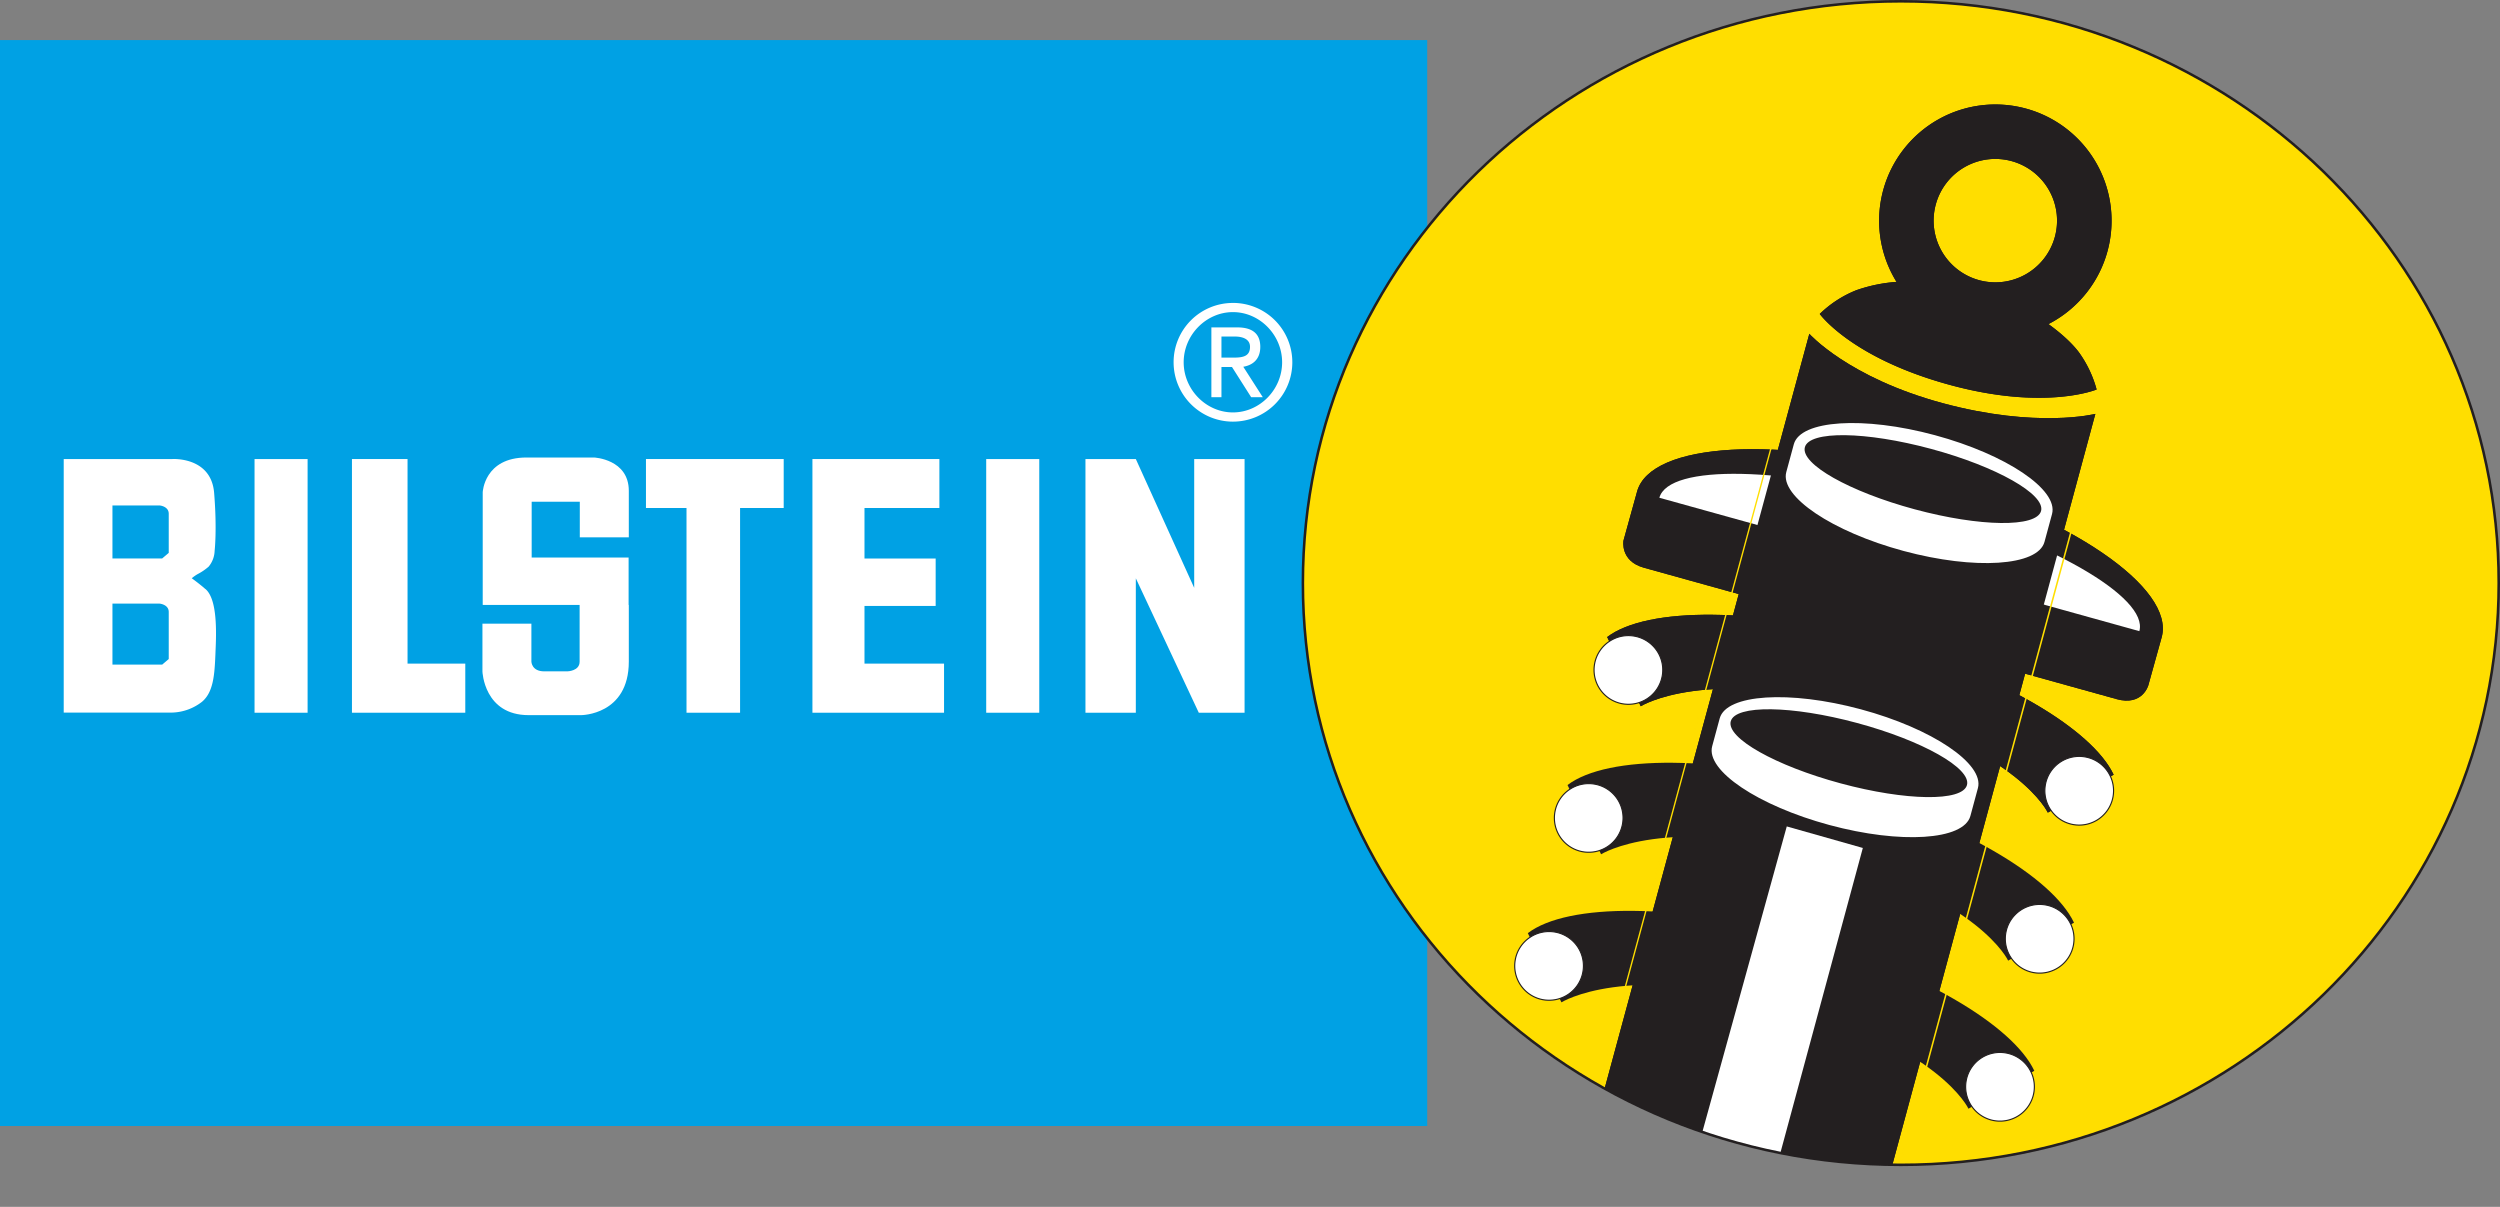
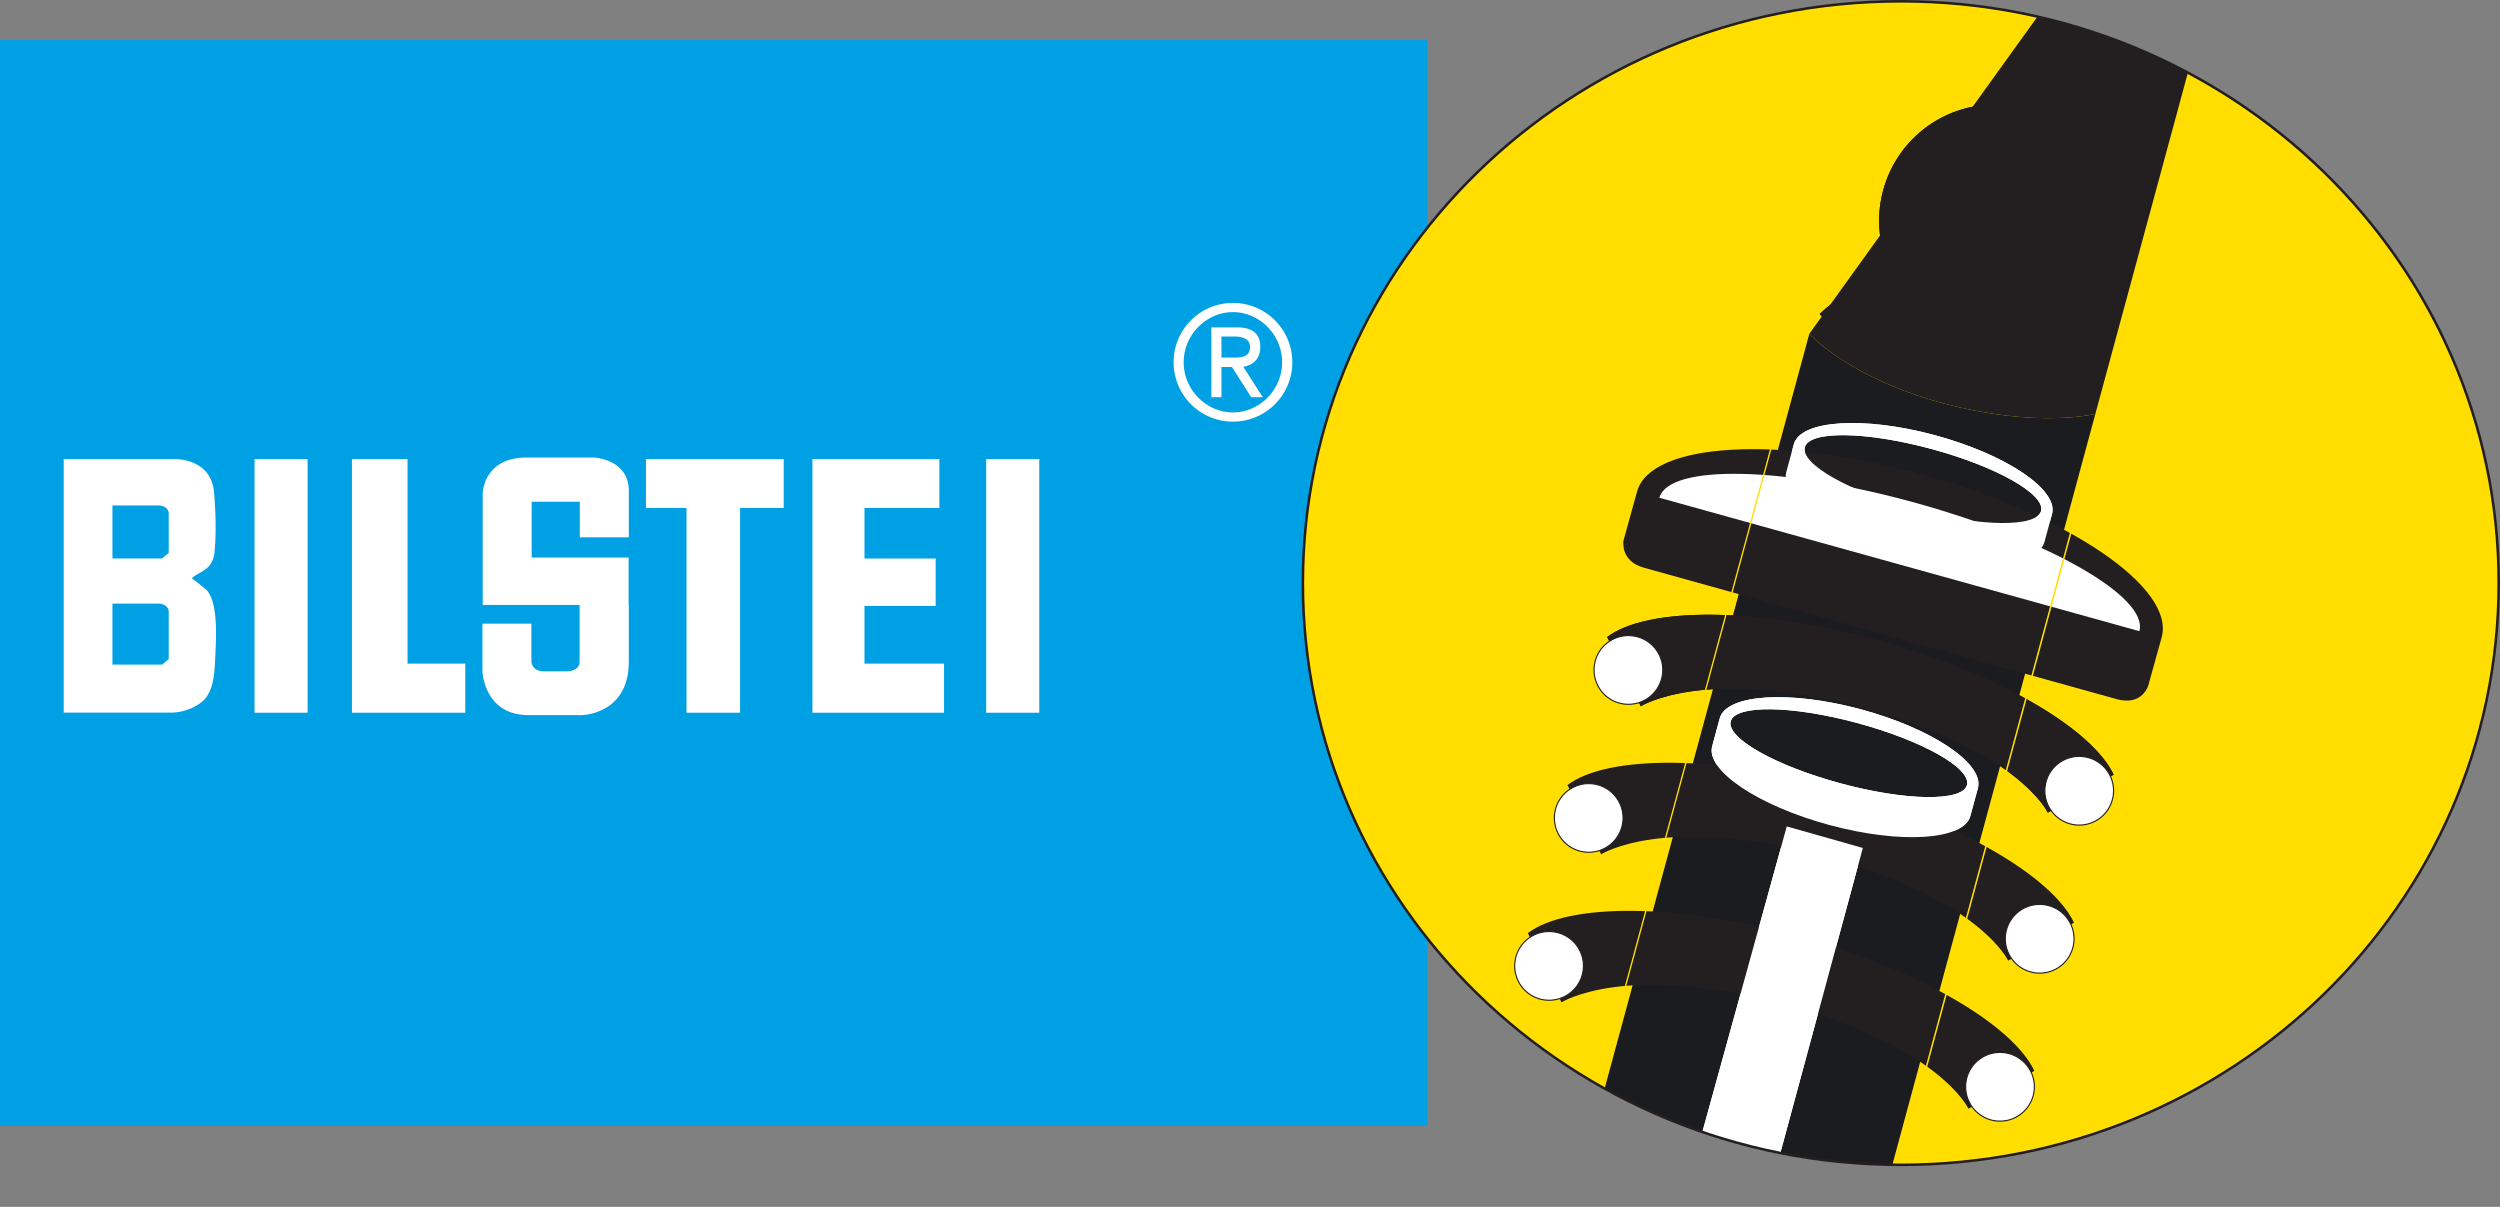
<svg xmlns="http://www.w3.org/2000/svg" viewBox="0 0 992.67 479.22">
  <rect x="0" y="0" width="992.67" height="479.22" fill="#808080" stroke="none" />
  <defs>
    <style>.cls-1,.cls-10,.cls-11,.cls-12,.cls-13,.cls-7,.cls-8{fill:none;}.cls-2{fill:#00a1e4;}.cls-3{fill:#fff;}.cls-4{fill:#ffde00;}.cls-5{clip-path:url(#clip-path);}.cls-6{fill:#1b1c20;}.cls-7,.cls-8{stroke:#ffdc00;}.cls-11,.cls-7{stroke-width:0.55px;}.cls-12,.cls-8{stroke-width:0.62px;}.cls-9{fill:#231f20;}.cls-10,.cls-13{stroke:#231f20;}.cls-10{stroke-width:0.45px;}.cls-11,.cls-12{stroke:#ffde00;}.cls-13{stroke-width:1.02px;}</style>
    <clipPath id="clip-path">
      <path class="cls-1" d="M517.33,231.52c0-127.58,106.29-231,237.42-231s237.41,103.42,237.41,231-106.29,231-237.41,231-237.42-103.41-237.42-231" />
    </clipPath>
  </defs>
  <title>bilsteinResurs 1</title>
  <g id="Lager_2" data-name="Lager 2">
    <g id="svg5860">
      <path id="path2577" class="cls-2" d="M0,447.1H566.7V15.91H0Z" />
      <path id="path2579" class="cls-3" d="M101.07,283h21.07V182.27H101.07Z" />
      <path id="path2581" class="cls-3" d="M391.59,283h21.07V182.27H391.59Z" />
      <path id="path2585" class="cls-3" d="M161.82,263.5V182.27H139.75V283h45V263.5H161.82" />
      <path id="path2589" class="cls-3" d="M311.18,182.27H256.49v19.44h16.1V283h21.27V201.71h17.32V182.27" />
      <path id="path2593" class="cls-3" d="M343.26,263.5V240.6h28.26V221.77H343.26V201.71H373V182.27H322.59V283h52.26V263.5h-31.6" />
-       <path id="path2597" class="cls-3" d="M474.18,182.27v51.15L451,182.27h-20V283h20V229.63L476,283h18.18V182.27h-20" />
      <path id="path2601" class="cls-3" d="M211.11,199.22v22.15H249.6V240.2h.08v22.49c0,21.27-18.92,21.27-18.92,21.27H209.9c-17.73,0-18.34-17.32-18.34-17.32v-19H211v15.09s.1,3.84,5.07,3.84h9.22s4.86-.09,4.86-3.84V240.2H191.67V195.43s.61-13.77,17.36-13.77h26.86s13.79.61,13.79,13.24v18.47H230.22V199.22H211.11" />
      <path id="path2605" class="cls-3" d="M67,219.53l-2.63,2.23H44.65V200.7H63.39S67,201,67,204Zm0,42.15L64.4,263.9H44.65V239.68H63.39S67,240,67,243Zm14.58-27.76c-2.58-2.27-5.44-4.31-5.44-4.31a16.09,16.09,0,0,1,2.3-1.63,21.81,21.81,0,0,0,4.42-3,10.33,10.33,0,0,0,2.36-6.25s1-8.44-.2-23.09c-1.22-14.38-16.61-13.37-16.61-13.37H25.3V282.94H68.45a20.18,20.18,0,0,0,11.74-4.27c5.07-4.24,5.07-12.34,5.47-22.07.49-11.81-.6-19.66-4.05-22.7" />
      <path id="path2609" class="cls-3" d="M489.56,163.76c10.65,0,19.53-9.07,19.53-19.91s-8.89-19.92-19.53-19.92S470,133,470,143.85,478.92,163.76,489.56,163.76Zm0-43.48A23.57,23.57,0,1,1,466,143.85,23.53,23.53,0,0,1,489.56,120.29ZM485,142h4.79c3.85,0,6.55-.57,6.55-4.29,0-2.89-2.58-4.09-6.17-4.09H485Zm-4-12h10.27c6.12,0,9.15,2.58,9.15,7.74s-3.28,7.31-6.75,7.89l7.75,12.09H496.8l-7.62-12H485v12h-4V130" />
      <path id="path2613" class="cls-4" d="M517.33,231.52c0-127.58,106.29-231,237.41-231s237.42,103.42,237.42,231-106.3,231-237.42,231-237.41-103.41-237.41-231" />
      <g class="cls-5">
        <g id="g2617">
          <g id="g2623">
-             <path id="path2625" class="cls-6" d="M840.36,277.59c10.43,2.9,12.69-5.53,12.69-5.53l5.28-19c5.43-19.57-36.77-48.42-94.3-64.4s-108.58-13.06-114,6.51l-5.4,19.49s-1.43,8.06,8,10.73,179.33,49.85,187.77,52.19" />
-           </g>
+             </g>
          <g id="g2627">
            <path id="path2629" class="cls-3" d="M658.88,197.64c3.74-13.46,49.42-12.51,102.07,2.12s92.27,37.39,88.52,50.85" />
          </g>
          <g id="g2631">
            <path id="path2633" class="cls-6" d="M718.42,132.53s15.46,17.43,53,27.56S832,164.34,832,164.34L748.6,472.84,635.85,437l82.57-304.45" />
          </g>
          <g id="g2635">
            <path id="path2637" class="cls-3" d="M709.45,328.14l30.22,8.56-35,129.43-29-15.67,33.8-122.33" />
          </g>
          <g id="g2639">
            <path id="path2641" class="cls-3" d="M785.37,312.92c2.6-9.64-18.2-23.66-46.52-31.29s-53.37-6-56,3.58l-3,11.1c-2.6,9.63,18.23,23.62,46.53,31.27s53.38,6.06,56-3.59ZM687.23,286.4c1.79-6.62,24.24-6.32,50.15.67s45.43,18,43.64,24.65-24.24,6.33-50.13-.66-45.45-18-43.67-24.66" />
          </g>
          <g id="g2643">
            <path id="path2645" class="cls-3" d="M814.8,204.09c2.6-9.65-18.23-23.65-46.53-31.3s-53.39-6-56,3.61l-3,11.07c-2.58,9.63,18.26,23.66,46.58,31.3s53.35,6,55.95-3.6Zm-98.15-26.51c1.79-6.64,24.22-6.33,50.13.66s45.44,18.06,43.66,24.66-24.22,6.33-50.14-.66-45.42-18-43.64-24.66" />
          </g>
          <g id="g2647">
            <path id="path2649" class="cls-7" d="M707,163.89,621.76,479.15" />
          </g>
          <g id="g2651">
            <path id="path2653" class="cls-8" d="M826.32,196.38,752.74,468.64" />
          </g>
          <g id="g2655">
            <path id="path2657" class="cls-6" d="M755.17,111.81a61.84,61.84,0,0,0-18.1,3.43,44.42,44.42,0,0,0-14.51,9.42s12.34,17.25,50.82,27.94,59.12,2.06,59.12,2.06a45.46,45.46,0,0,0-7.1-14.86c-5-6.6-13.73-12.28-13.73-12.28" />
          </g>
          <g id="g2659">
            <path id="path2661" class="cls-6" d="M798.84,64a24.5,24.5,0,1,0,17.05,30.16A24.5,24.5,0,0,0,798.84,64Zm37.91,36a46.15,46.15,0,1,1-32.1-56.83A46.14,46.14,0,0,1,836.75,100" />
          </g>
          <g id="g2663">
            <path id="path2665" class="cls-9" d="M840.36,277.59c10.43,2.9,12.69-5.53,12.69-5.53l5.28-19c5.43-19.57-36.77-48.42-94.3-64.4s-108.58-13.06-114,6.51l-5.4,19.49s-1.43,8.06,8,10.73,179.33,49.85,187.77,52.19" />
          </g>
          <g id="g2667">
            <path id="path2669" class="cls-3" d="M658.88,197.64c3.74-13.46,49.42-12.51,102.07,2.12s92.27,37.39,88.52,50.85" />
          </g>
          <g id="g2671">
            <path id="path2673" class="cls-6" d="M651.5,280.43s25.4-16.15,87.77.57,73.85,41.67,73.85,41.67l26.14-15.06c-8.63-18.23-45.57-40.06-92.86-53.2-48.49-13.49-92.41-13.51-108.25-1.46l13.34,27.48" />
          </g>
          <g id="g2675">
-             <path id="path2677" class="cls-9" d="M718.42,132.53s15.46,17.43,53,27.56S832,164.34,832,164.34L748.6,472.84,635.85,437l82.57-304.45" />
+             <path id="path2677" class="cls-9" d="M718.42,132.53s15.46,17.43,53,27.56S832,164.34,832,164.34l82.57-304.45" />
          </g>
          <g id="g2679">
            <path id="path2681" class="cls-9" d="M635.75,339.2s25.4-16.15,87.78.57,73.84,41.67,73.84,41.67l26.15-15.07c-8.63-18.22-45.58-40.05-92.86-53.19-48.49-13.49-92.4-13.51-108.25-1.47l13.33,27.49" />
          </g>
          <g id="g2683">
            <path id="path2685" class="cls-3" d="M644.23,327.26a13.63,13.63,0,1,1-10.84-15.87,13.61,13.61,0,0,1,10.84,15.87" />
          </g>
          <g id="g2687">
            <path id="path2689" class="cls-10" d="M644.23,327.26a13.63,13.63,0,1,1-10.84-15.87A13.61,13.61,0,0,1,644.23,327.26Z" />
          </g>
          <g id="g2691">
            <path id="path2693" class="cls-3" d="M823.3,375.22a13.64,13.64,0,1,1-10.86-15.86,13.62,13.62,0,0,1,10.86,15.86" />
          </g>
          <g id="g2695">
            <path id="path2697" class="cls-10" d="M823.3,375.22a13.64,13.64,0,1,1-10.86-15.86A13.62,13.62,0,0,1,823.3,375.22Z" />
          </g>
          <g id="g2699">
            <path id="path2701" class="cls-9" d="M620,398s25.39-16.15,87.77.58,73.84,41.66,73.84,41.66l26.15-15.06c-8.64-18.23-45.58-40.06-92.86-53.2-48.49-13.48-92.41-13.51-108.25-1.46L620,398" />
          </g>
          <g id="g2703">
            <path id="path2705" class="cls-3" d="M628.5,386a13.64,13.64,0,1,1-10.84-15.87A13.62,13.62,0,0,1,628.5,386" />
          </g>
          <g id="g2707">
            <path id="path2709" class="cls-10" d="M628.5,386a13.64,13.64,0,1,1-10.84-15.87A13.62,13.62,0,0,1,628.5,386Z" />
          </g>
          <g id="g2711">
            <path id="path2713" class="cls-3" d="M807.55,434a13.64,13.64,0,1,1-10.85-15.87A13.62,13.62,0,0,1,807.55,434" />
          </g>
          <g id="g2715">
            <path id="path2717" class="cls-10" d="M807.55,434a13.64,13.64,0,1,1-10.85-15.87A13.62,13.62,0,0,1,807.55,434Z" />
          </g>
          <g id="g2719">
            <path id="path2721" class="cls-3" d="M709.45,328.14l30.22,8.56-35,129.43-29-15.67,33.8-122.33" />
          </g>
          <g id="g2723">
            <path id="path2725" class="cls-9" d="M651.5,280.43s25.4-16.15,87.77.57,73.85,41.67,73.85,41.67l26.14-15.06c-8.63-18.23-45.57-40.06-92.86-53.2-48.49-13.49-92.41-13.51-108.25-1.46l13.34,27.48" />
          </g>
          <g id="g2727">
            <path id="path2729" class="cls-3" d="M660,268.49a13.64,13.64,0,1,1-10.84-15.87A13.62,13.62,0,0,1,660,268.49" />
          </g>
          <g id="g2731">
            <path id="path2733" class="cls-10" d="M660,268.49a13.64,13.64,0,1,1-10.84-15.87A13.62,13.62,0,0,1,660,268.49Z" />
          </g>
          <g id="g2735">
            <path id="path2737" class="cls-3" d="M839,316.45a13.64,13.64,0,1,1-10.86-15.87A13.62,13.62,0,0,1,839,316.45" />
          </g>
          <g id="g2739">
            <path id="path2741" class="cls-10" d="M839,316.45a13.64,13.64,0,1,1-10.86-15.87A13.62,13.62,0,0,1,839,316.45Z" />
          </g>
          <g id="g2743">
            <path id="path2745" class="cls-3" d="M785.37,312.92c2.6-9.64-18.2-23.66-46.52-31.29s-53.37-6-56,3.58l-3,11.1c-2.6,9.63,18.23,23.62,46.53,31.27s53.38,6.06,56-3.59ZM687.23,286.4c1.79-6.62,24.24-6.32,50.15.67s45.43,18,43.64,24.65-24.24,6.33-50.13-.66-45.45-18-43.67-24.66" />
          </g>
          <g id="g2747">
            <path id="path2749" class="cls-3" d="M814.8,204.09c2.6-9.65-18.23-23.65-46.53-31.3s-53.39-6-56,3.61l-3,11.07c-2.58,9.63,18.26,23.66,46.58,31.3s53.35,6,55.95-3.6Zm-98.15-26.51c1.79-6.64,24.22-6.33,50.13.66s45.44,18.06,43.66,24.66-24.22,6.33-50.14-.66-45.42-18-43.64-24.66" />
          </g>
          <g id="g2751">
            <path id="path2753" class="cls-11" d="M707,163.89,621.76,479.15" />
          </g>
          <g id="g2755">
            <path id="path2757" class="cls-12" d="M826.32,196.38,752.74,468.64" />
          </g>
          <g id="g2759">
            <path id="path2761" class="cls-9" d="M755.17,111.81a61.84,61.84,0,0,0-18.1,3.43,44.42,44.42,0,0,0-14.51,9.42s12.34,17.25,50.82,27.94,59.12,2.06,59.12,2.06a45.46,45.46,0,0,0-7.1-14.86c-5-6.6-13.73-12.28-13.73-12.28" />
          </g>
          <g id="g2763">
            <path id="path2765" class="cls-9" d="M798.84,64a24.5,24.5,0,1,0,17.05,30.16A24.5,24.5,0,0,0,798.84,64Zm37.91,36a46.15,46.15,0,1,1-32.1-56.83A46.14,46.14,0,0,1,836.75,100" />
          </g>
        </g>
      </g>
      <path id="path2769" class="cls-13" d="M517.33,231.52c0-127.58,106.29-231,237.41-231s237.42,103.42,237.42,231-106.3,231-237.42,231S517.33,359.1,517.33,231.52Z" />
    </g>
  </g>
</svg>